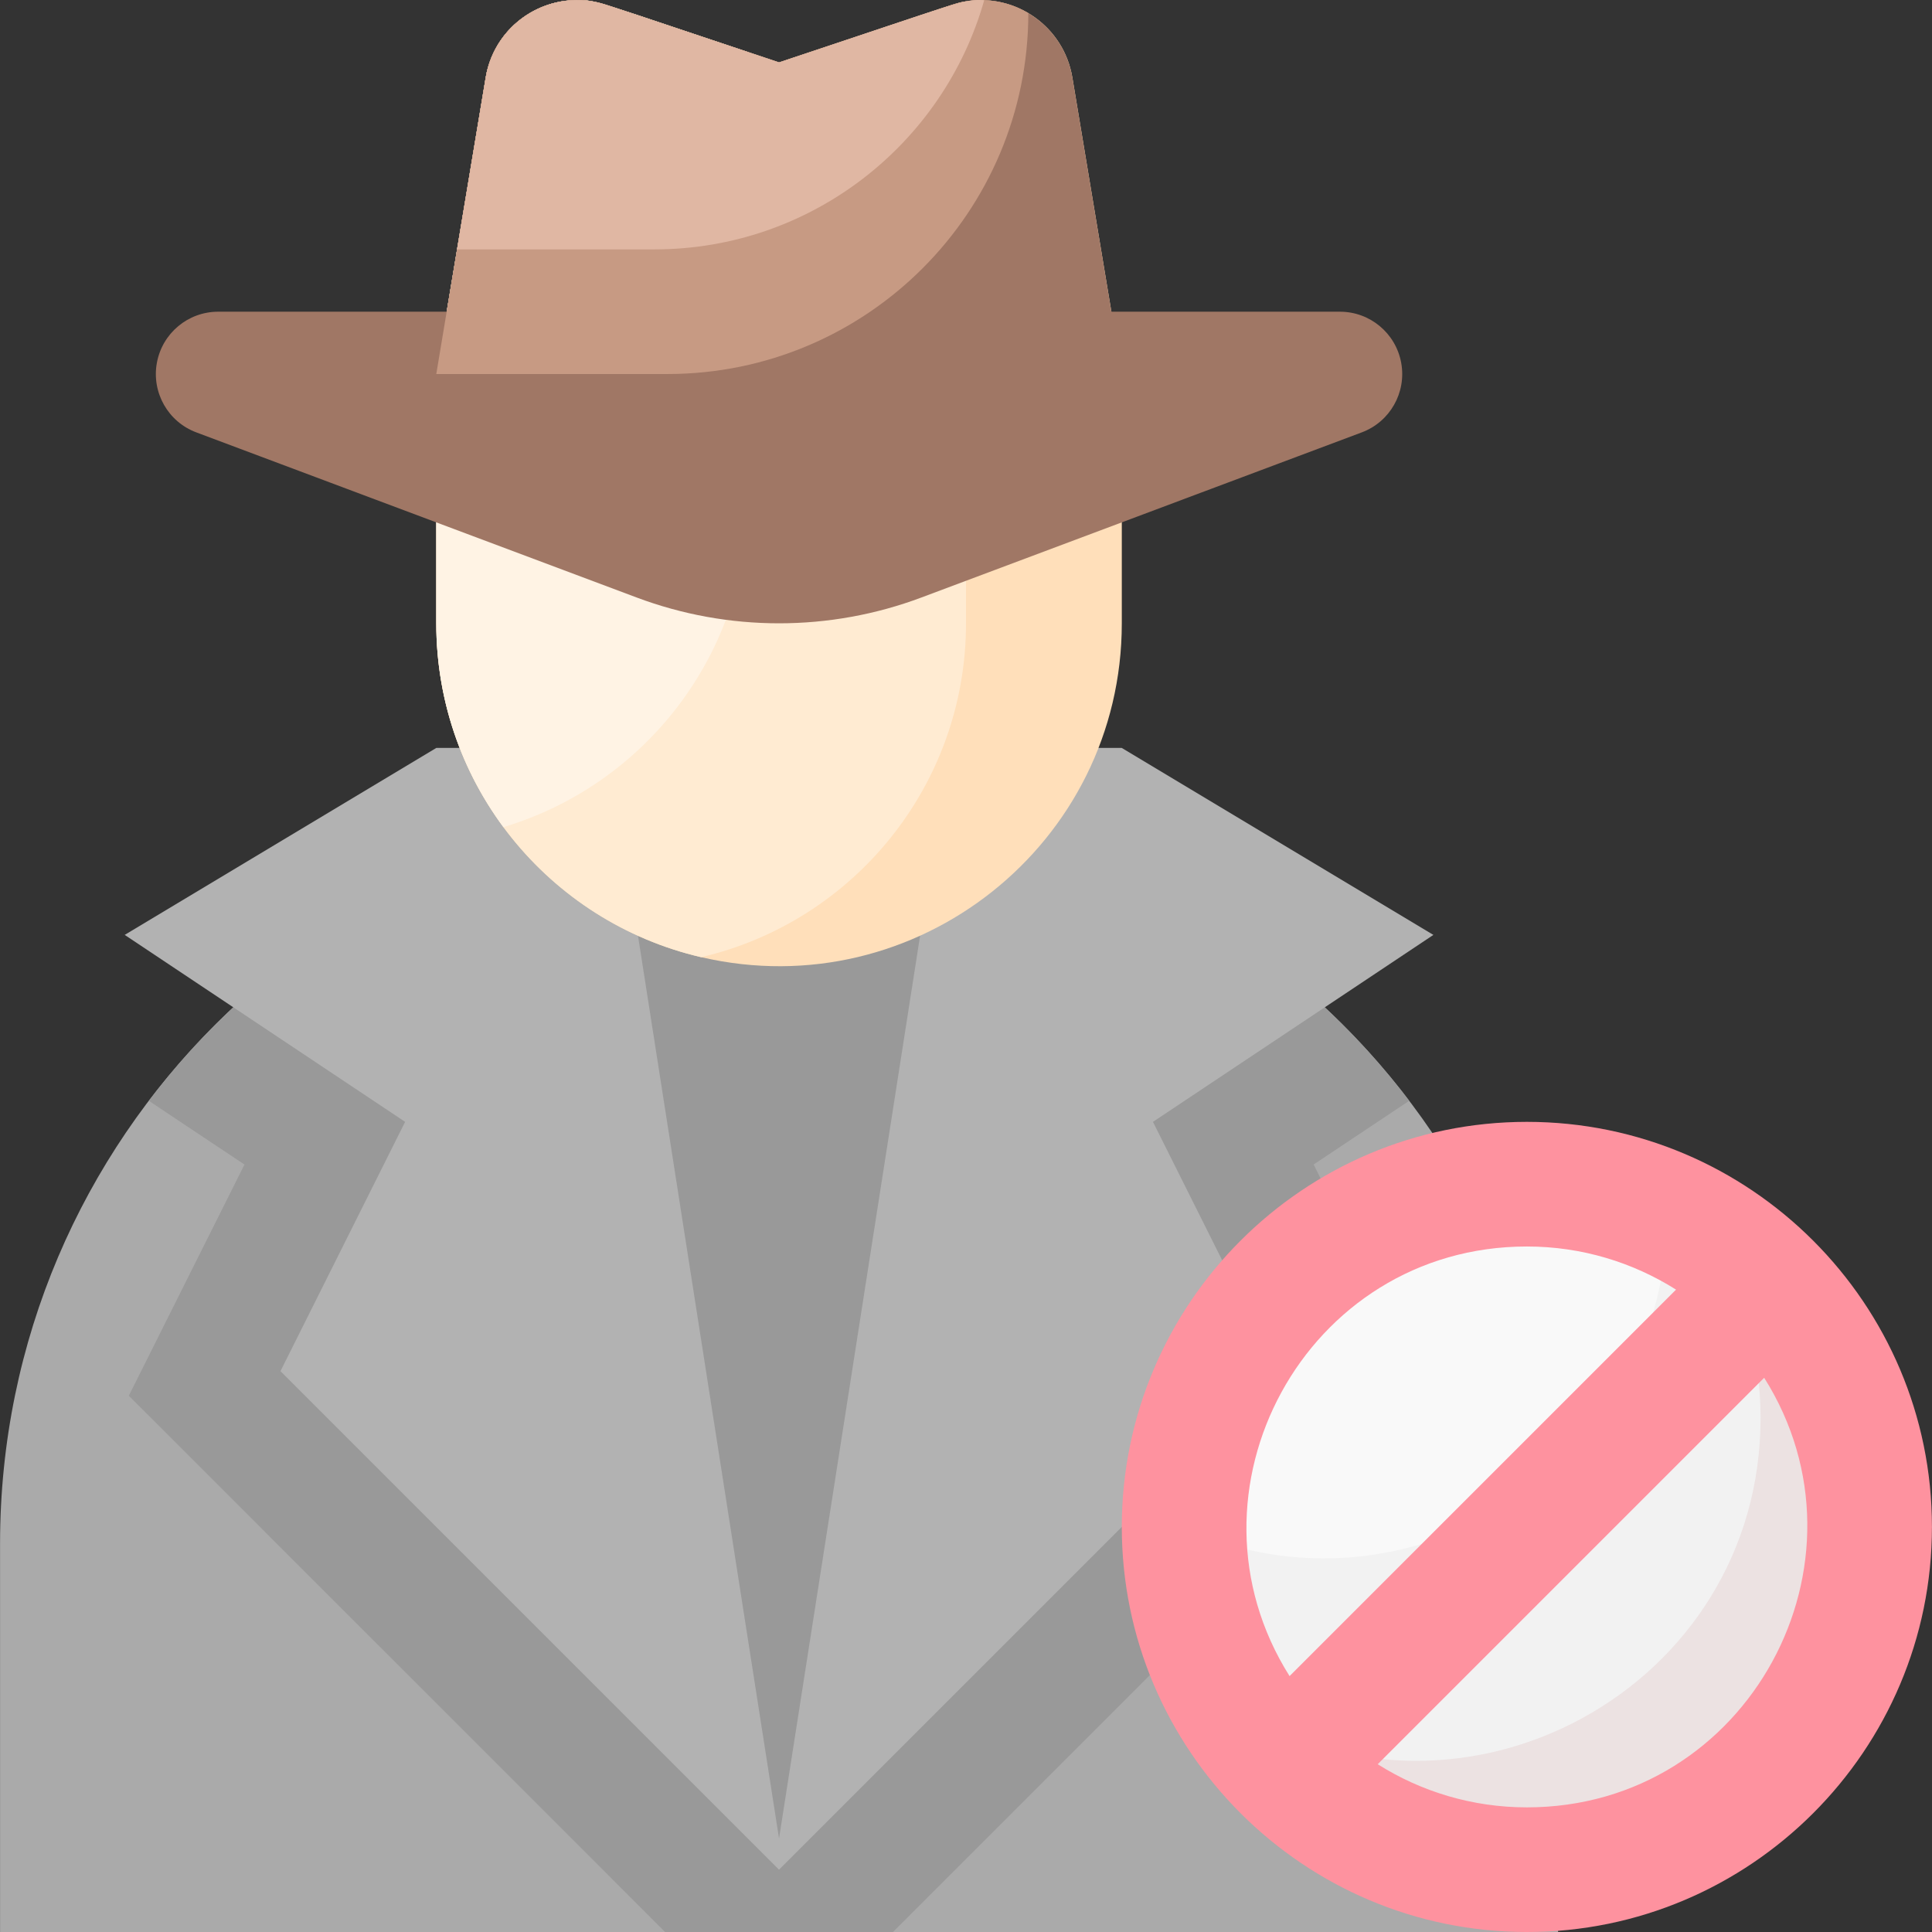
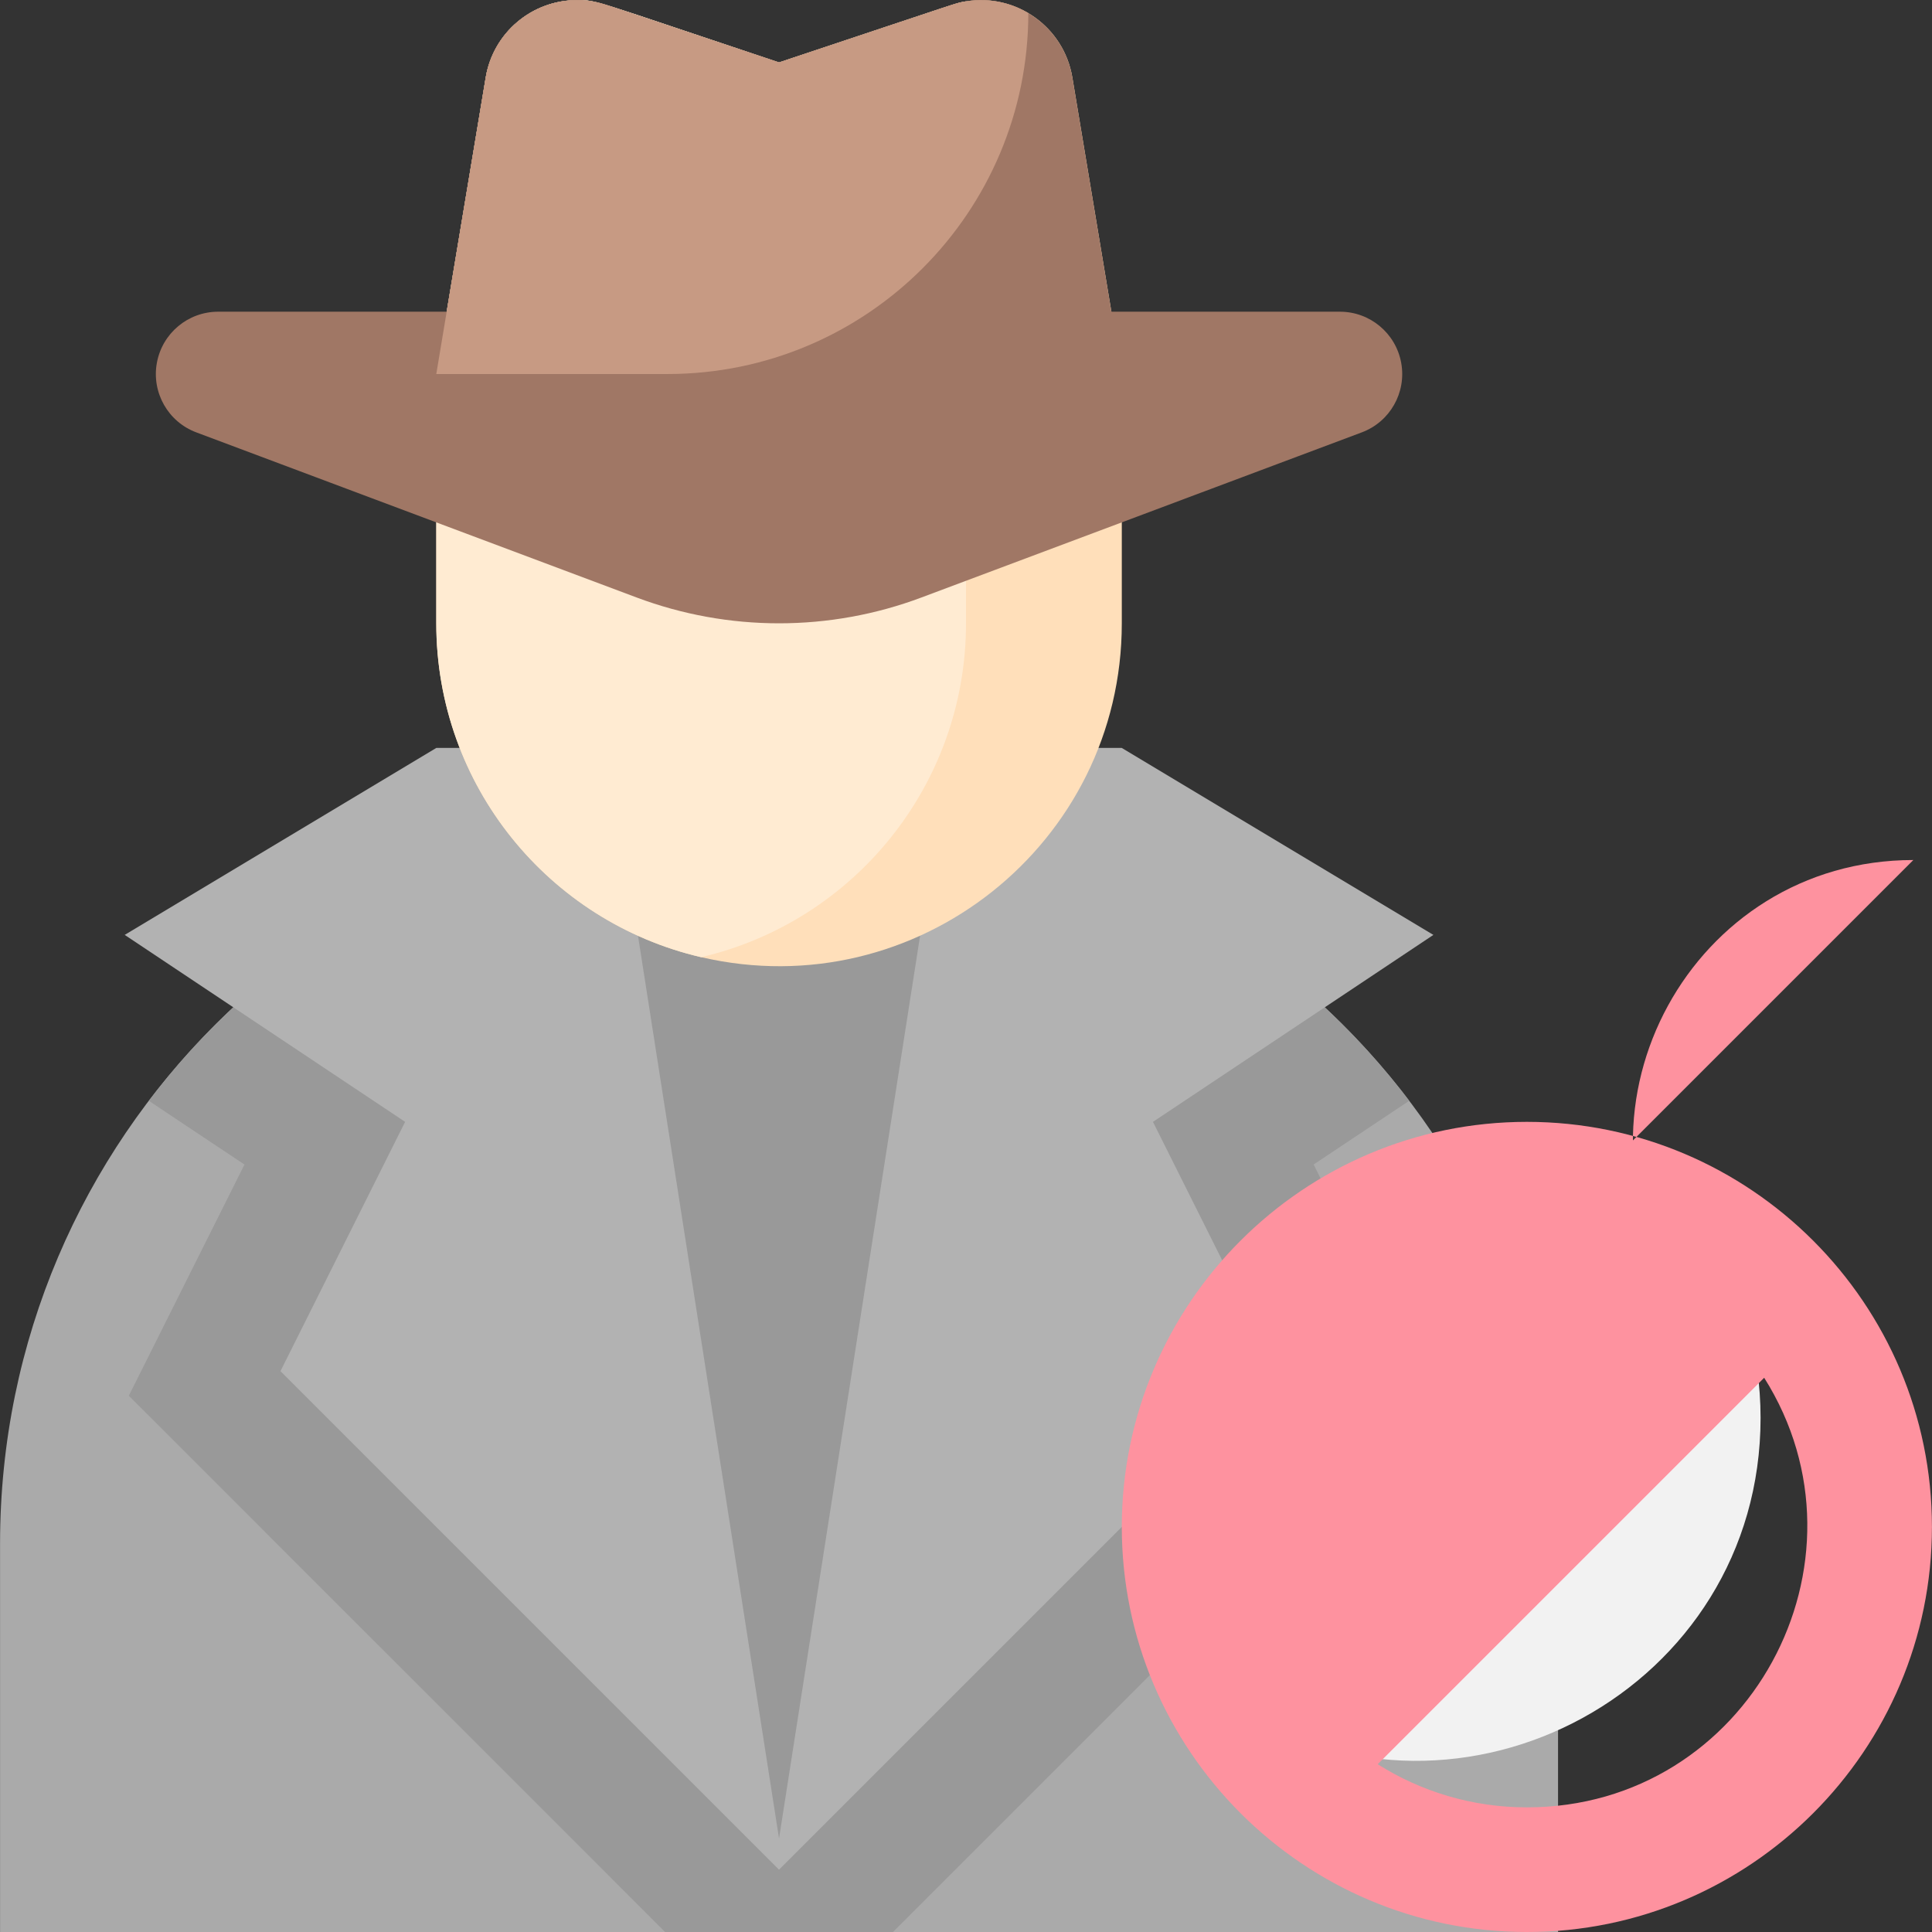
<svg xmlns="http://www.w3.org/2000/svg" id="Layer_1" enable-background="new 0 0 512.029 512.029" height="512" viewBox="0 0 512.029 512.029" width="512">
  <rect x="0" y="0" width="512.029" height="512.029" fill="#333333" stroke="none" />
  <path d="m412.918 409.103v102.926h-412.903v-102.926c0-107.979 87.68-194.364 194.364-194.364h24.176c106.813 0 194.363 86.548 194.363 194.364z" fill="#aaa" />
  <path d="m348.144 308.623 20.408 40.826-25.239 55.928-106.653 106.652h-60.387l-142.132-142.121 30.648-61.275-25.342-16.898c35.489-46.782 91.685-76.996 154.932-76.996h24.176c63.246 0 119.442 30.214 154.932 76.996-1.221.819-1.017.681-25.343 16.888z" fill="#999" />
  <path d="m297.305 198.223 82.581 49.548c-32.34 21.556-16.069 10.708-74.323 49.548l26.426 52.852-16.299 36.119-109.224 109.223-132.129-132.129 33.032-66.065-74.323-49.548 82.581-49.548z" fill="#b2b2b2" />
  <path d="m243.844 248.009-37.378 239.246-37.378-239.246z" fill="#999" />
-   <path d="m495.499 404.675c0 50.168-40.671 90.839-90.839 90.839-32.485 0-60.996-17.053-77.037-42.705-37.435-59.685 5.187-138.973 77.037-138.973 50.073 0 90.839 40.592 90.839 90.839z" fill="#ece2e2" />
  <path d="m466.595 375.771c0 71.865-79.303 114.464-138.973 77.037-9.021-14.382-13.801-30.937-13.801-48.134 0-71.351 78.778-114.745 138.973-77.037 8.754 13.956 13.801 30.452 13.801 48.134z" fill="#f2f2f2" />
  <path d="m441.821 321.764c0 66.944-68.712 109.891-128 83.241 0-67.111 68.867-109.821 128-83.241z" fill="#f9f9f9" />
  <path d="m355.111 99.126-57.806 21.677v44.387c0 58.391-54.415 101.732-111.484 88.485-40.227-9.352-70.194-45.419-70.194-88.485v-44.387l-57.806-21.677h57.806l13.099-78.586c1.972-11.84 12.212-20.511 24.206-20.511 5.417 0 3.204-.26 53.533 16.516 49.74-16.58 46.843-15.749 49.548-16.186 13.29-2.197 25.958 6.772 28.191 20.181l13.099 78.586z" fill="#ffdfba" />
  <path d="m256.015.36v164.831c0 43.066-29.966 79.133-70.194 88.485-40.568-9.425-70.194-45.755-70.194-88.485v-44.387l-41.29-15.484v-6.194h41.29l13.099-78.586c1.972-11.84 12.212-20.511 24.206-20.511 5.561 0 3.64-.135 53.533 16.516 49.741-16.58 46.845-15.749 49.55-16.185z" fill="#ffebd2" />
-   <path d="m198.208 13.789v118.369c0 41.115-27.303 75.84-64.785 87.05-11.179-15.102-17.796-33.786-17.796-54.018v-44.387l-41.29-15.484v-6.194h41.29l13.099-78.586c2.484-14.918 17.734-24.014 31.969-19.252z" fill="#fff3e4" />
  <path d="m371.359 96.184c-1.425-7.866-8.258-13.574-16.248-13.574h-77.306c3.377 20.232 3.146 21.777 5.77 25.703-85.844 32.187-68.51 32.137-154.219 0 2.591-3.876 2.346-5.191 5.77-25.703h-77.305c-7.99 0-14.823 5.708-16.248 13.574-1.425 7.855 2.973 15.608 10.446 18.405l116.666 43.747c24.339 9.143 51.213 9.146 75.561 0l116.666-43.747c7.474-2.797 11.872-10.55 10.447-18.405z" fill="#a07765" />
  <path d="m355.111 99.126c-71.538 26.827-46.737 17.527-116.666 43.747-20.156 7.566-42.908 7.902-63.959 0-69.934-26.222-45.144-16.926-116.666-43.747h57.806l13.099-78.586c2.484-14.918 17.734-24.014 31.969-19.252l45.77 15.257 45.77-15.257c14.193-4.748 29.466 4.276 31.969 19.252l13.099 78.586z" fill="#a07765" />
  <path d="m272.531 3.467c0 52.831-42.828 95.659-95.659 95.659h-61.244c6.929-41.602 3.983-23.926 13.099-78.586 2.484-14.918 17.734-24.014 31.969-19.252l45.77 15.257 45.77-15.257c6.529-2.184 13.962-1.584 20.295 2.179z" fill="#c79a83" />
-   <path d="m260.846.039c-10.8 38.22-45.969 66.054-87.412 66.054h-52.304l7.597-45.553c2.484-14.918 17.734-24.014 31.969-19.252l45.77 15.257c50.029-16.676 48.531-16.717 54.38-16.506z" fill="#e0b7a3" />
-   <path d="m404.66 297.32c-59.196 0-107.355 48.159-107.355 107.355s48.159 107.355 107.355 107.355 107.355-48.159 107.355-107.355-48.16-107.355-107.355-107.355zm0 33.032c14.522 0 28.074 4.203 39.533 11.432l-102.424 102.424c-30.782-48.793 4.074-113.856 62.891-113.856zm0 148.645c-14.522 0-28.074-4.203-39.533-11.432l102.424-102.424c30.781 48.793-4.074 113.856-62.891 113.856z" fill="#fe929f" />
+   <path d="m404.66 297.32c-59.196 0-107.355 48.159-107.355 107.355s48.159 107.355 107.355 107.355 107.355-48.159 107.355-107.355-48.16-107.355-107.355-107.355zm0 33.032c14.522 0 28.074 4.203 39.533 11.432c-30.782-48.793 4.074-113.856 62.891-113.856zm0 148.645c-14.522 0-28.074-4.203-39.533-11.432l102.424-102.424c30.781 48.793-4.074 113.856-62.891 113.856z" fill="#fe929f" />
</svg>